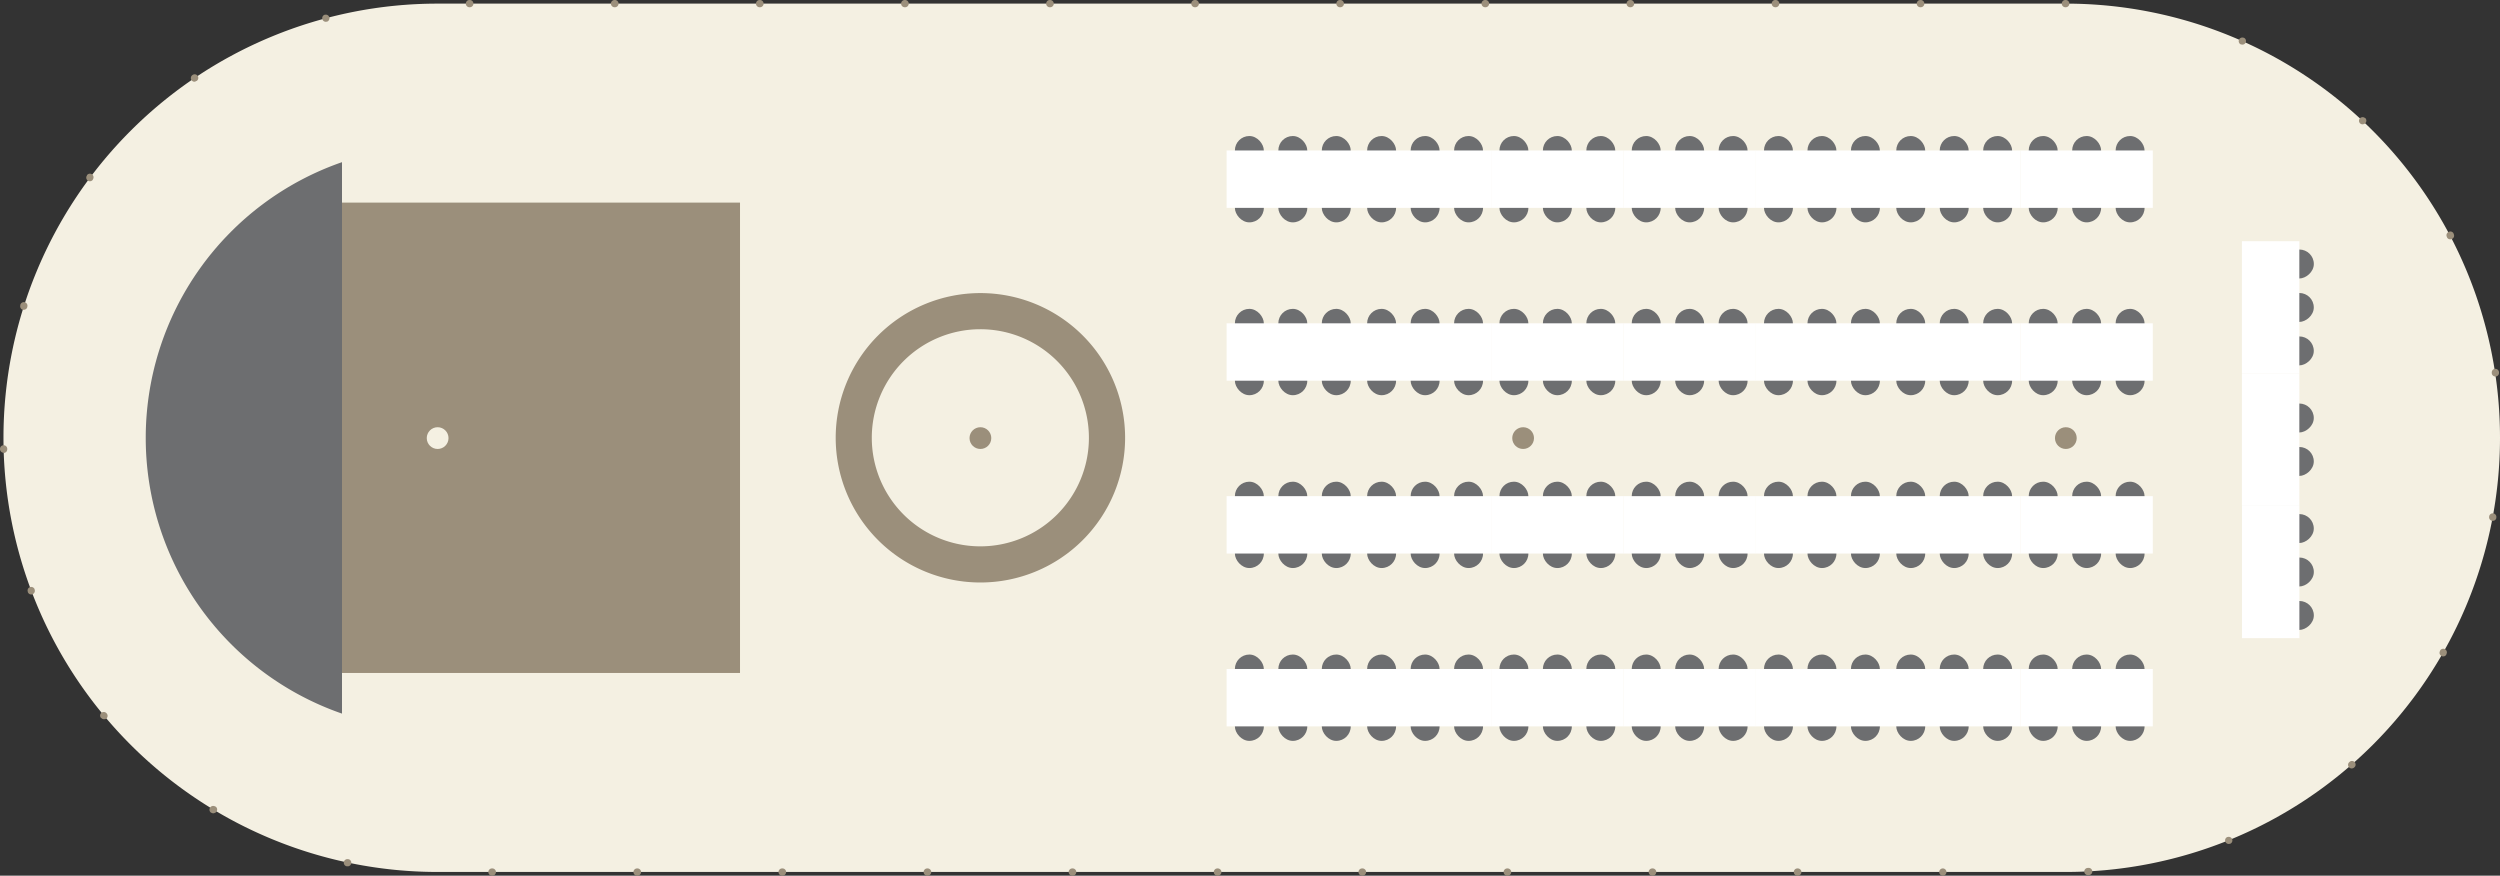
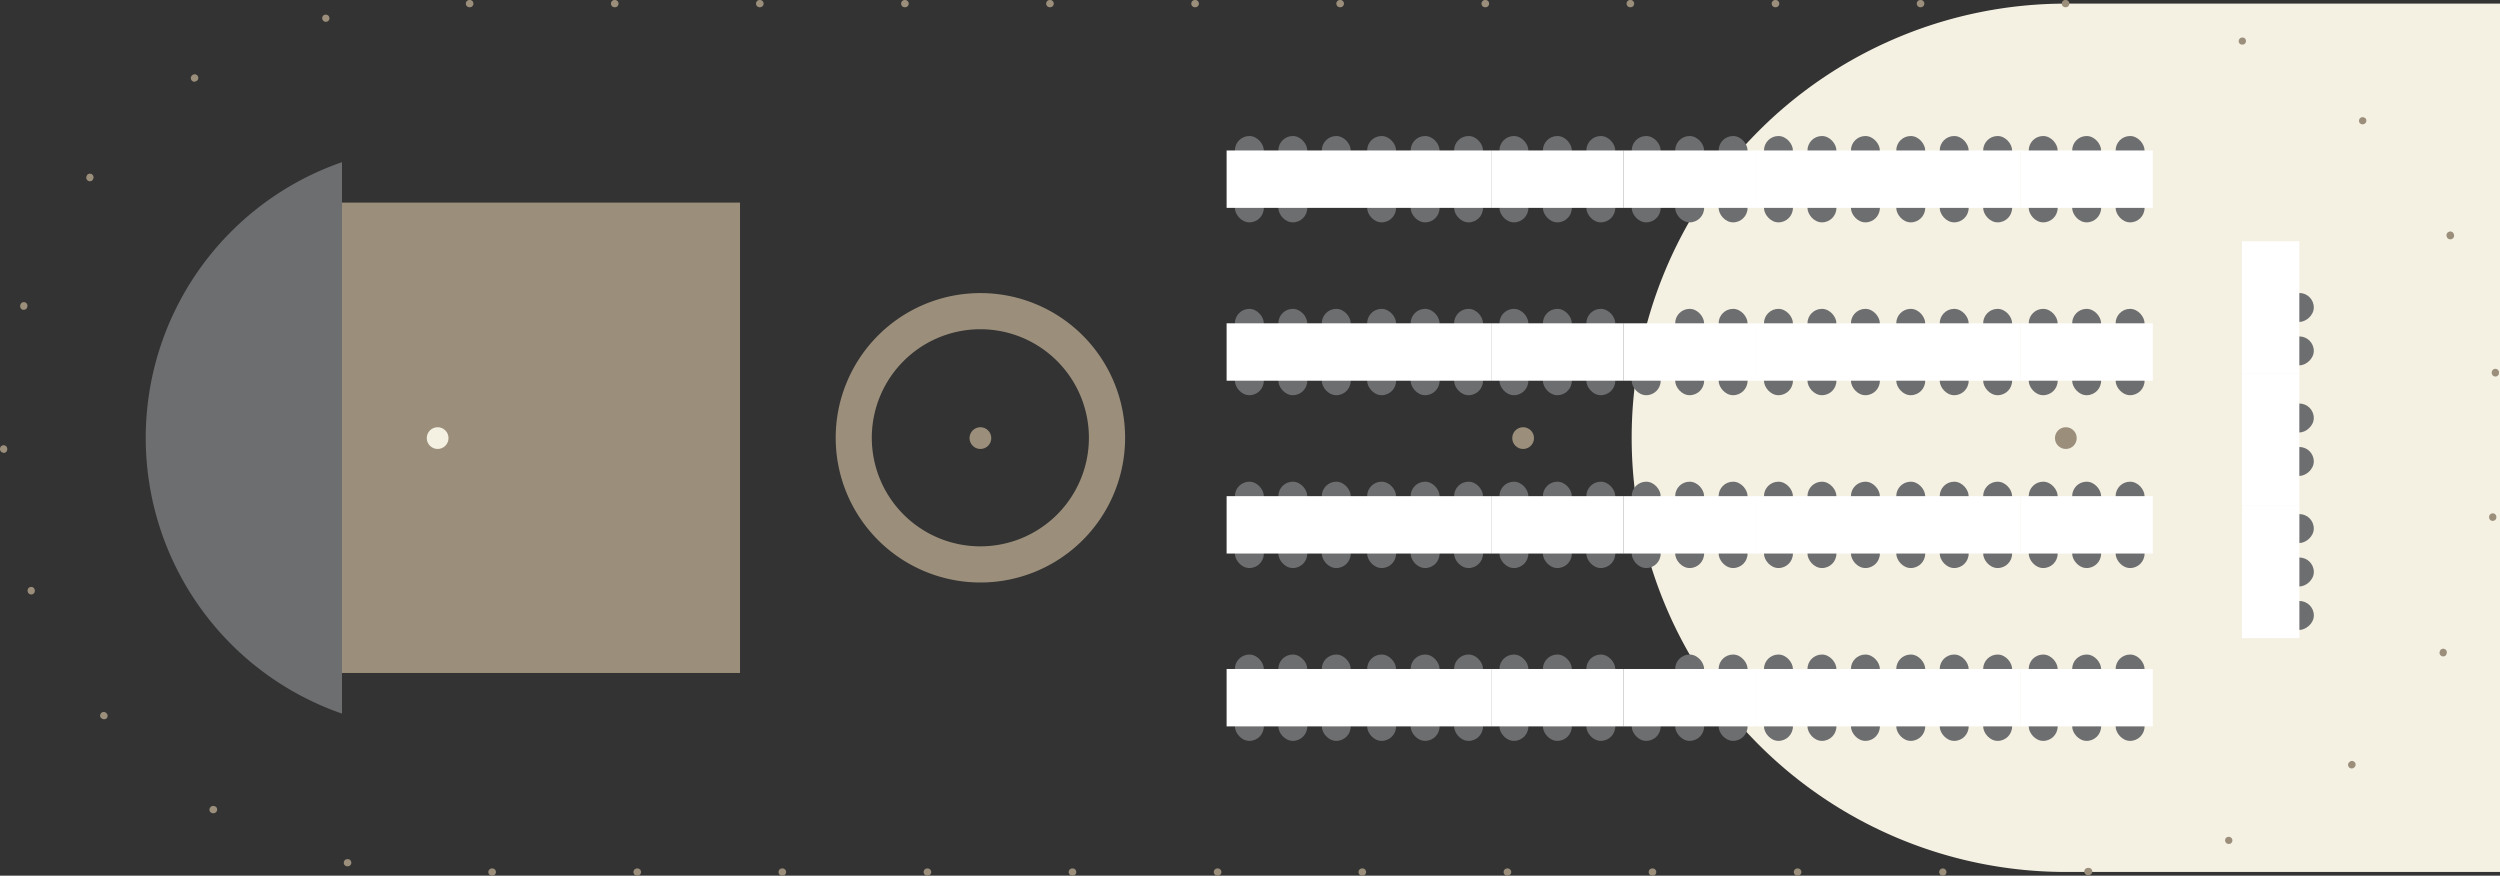
<svg xmlns="http://www.w3.org/2000/svg" xmlns:ns1="http://www.inkscape.org/namespaces/inkscape" xmlns:ns2="http://sodipodi.sourceforge.net/DTD/sodipodi-0.dtd" ns1:version="1.0 (4035a4f, 2020-05-01)" height="171.5" width="489.62" ns2:docname="12_34_1.svg" version="1.1" viewBox="0 0 489.62 171.5" data-name="Layer 1" id="Layer_1">
  <rect x="0" y="0" width="489.62" height="171.5" fill="#333333" stroke="none" />
  <ns2:namedview ns1:current-layer="Layer_1" ns1:window-maximized="1" ns1:window-y="23" ns1:window-x="0" ns1:cy="329.125" ns1:cx="244.81" ns1:zoom="1.116597" showgrid="false" id="namedview2018" ns1:window-height="964" ns1:window-width="1680" ns1:pageshadow="2" ns1:pageopacity="0" guidetolerance="10" gridtolerance="10" objecttolerance="10" borderopacity="1" bordercolor="#666666" pagecolor="#ffffff" />
  <defs id="defs835">
    <style id="style833">.cls-1{fill:#f4f0e2;}.cls-2{fill:#9b8f7b;}.cls-3{fill:#6d6e70;}.cls-4{fill:#fff;}</style>
  </defs>
-   <path id="path1163" d="M 404.59,0.71 H 85.71 a 85.03,85.03 0 0 0 0,170.06 h 318.88 a 85.03,85.03 0 1 0 0,-170.06 z" class="cls-1" />
+   <path id="path1163" d="M 404.59,0.71 a 85.03,85.03 0 0 0 0,170.06 h 318.88 a 85.03,85.03 0 1 0 0,-170.06 z" class="cls-1" />
  <circle id="circle1165" r="2.13" cy="85.8" cx="298.3" class="cls-2" />
  <circle id="circle1167" r="2.13" cy="85.8" cx="404.59" class="cls-2" />
  <circle id="circle1169" r="2.13" cy="85.8" cx="192.01" class="cls-2" />
  <path id="path1171" d="m 380.5,171.5 v 0 a 0.71,0.71 0 1 1 0,-1.42 v 0 a 0.71,0.71 0 0 1 0,1.42 z m -28.41,0 h -0.07 a 0.71,0.71 0 1 1 0,-1.42 h 0.07 a 0.71,0.71 0 0 1 0,1.42 z m -28.42,0 h -0.07 a 0.71,0.71 0 1 1 0,-1.42 h 0.07 a 0.71,0.71 0 0 1 0,1.42 z m -28.41,0 h -0.07 a 0.71,0.71 0 0 1 0,-1.42 h 0.07 a 0.71,0.71 0 1 1 0,1.42 z m -28.42,0 h -0.07 a 0.71,0.71 0 0 1 0,-1.42 h 0.07 a 0.71,0.71 0 1 1 0,1.42 z m -28.34,0 h -0.07 a 0.71,0.71 0 1 1 0,-1.42 h 0.07 a 0.71,0.71 0 0 1 0,1.42 z m -28.42,0 h -0.07 a 0.71,0.71 0 0 1 0,-1.42 h 0.07 a 0.71,0.71 0 1 1 0,1.42 z m -28.41,0 h -0.07 a 0.71,0.71 0 0 1 0,-1.42 h 0.07 a 0.71,0.71 0 1 1 0,1.42 z m -28.42,0 h -0.07 a 0.71,0.71 0 1 1 0,-1.42 h 0.07 a 0.71,0.71 0 1 1 0,1.42 z m -28.41,0 h -0.07 a 0.71,0.71 0 0 1 0,-1.42 h 0.07 a 0.71,0.71 0 0 1 0,1.42 z m -28.42,0 h -0.07 a 0.71,0.71 0 0 1 0,-1.42 h 0.07 a 0.71,0.71 0 0 1 0,1.42 z m 312.49,-0.1 a 0.72,0.72 0 0 1 -0.71,-0.68 0.71,0.71 0 0 1 0.68,-0.74 h 0.07 a 0.71,0.71 0 1 1 0.07,1.41 h -0.11 z m -340.8,-1.74 h -0.15 -0.07 a 0.711,0.711 0 0 1 0.3,-1.39 h 0.07 a 0.71,0.71 0 0 1 -0.15,1.4 z m 368.39,-4.37 a 0.71,0.71 0 0 1 -0.27,-1.37 h 0.07 a 0.71,0.71 0 0 1 0.53,1.31 h -0.06 a 0.86,0.86 0 0 1 -0.27,0.06 z m -394.69,-6 a 0.69,0.69 0 0 1 -0.37,-0.1 h -0.06 a 0.7,0.7 0 0 1 -0.24,-1 0.71,0.71 0 0 1 1,-0.24 h 0.06 a 0.71,0.71 0 0 1 -0.36,1.31 z m 418.76,-8.79 a 0.71,0.71 0 0 1 -0.53,-0.24 0.7,0.7 0 0 1 0.07,-1 l 0.05,-0.05 a 0.712,0.712 0 0 1 0.94,1.07 l -0.06,0.05 a 0.75,0.75 0 0 1 -0.47,0.17 z M 20.36,140.86 a 0.7,0.7 0 0 1 -0.54,-0.26 h -0.05 a 0.71,0.71 0 0 1 1.09,-0.91 l 0.05,0.05 a 0.71,0.71 0 0 1 -0.09,1 0.75,0.75 0 0 1 -0.46,0.12 z m 458.14,-12.3 a 0.73,0.73 0 0 1 -0.35,-0.09 0.7,0.7 0 0 1 -0.26,-1 v -0.06 a 0.71,0.71 0 0 1 1.23,0.71 v 0.06 a 0.7,0.7 0 0 1 -0.62,0.38 z M 6.12,116.43 a 0.72,0.72 0 0 1 -0.67,-0.46 v -0.07 a 0.7,0.7 0 0 1 0.41,-0.91 0.72,0.72 0 0 1 0.92,0.41 v 0.07 a 0.71,0.71 0 0 1 -0.41,0.91 0.74,0.74 0 0 1 -0.25,0.05 z M 488.2,102.01 h -0.13 a 0.71,0.71 0 0 1 -0.57,-0.83 v -0.06 a 0.711,0.711 0 0 1 1.4,0.25 v 0.08 a 0.7,0.7 0 0 1 -0.7,0.56 z M 0.71,88.67 A 0.72,0.72 0 0 1 0,87.97 v -0.06 a 0.71,0.71 0 0 1 1.42,0 v 0.07 a 0.71,0.71 0 0 1 -0.7,0.73 z m 488,-14.93 a 0.72,0.72 0 0 1 -0.7,-0.6 v -0.07 a 0.713,0.713 0 1 1 1.41,-0.21 v 0.07 a 0.72,0.72 0 0 1 -0.6,0.81 z M 4.66,60.67 H 4.45 A 0.72,0.72 0 0 1 3.98,59.78 v -0.07 a 0.71,0.71 0 1 1 1.35,0.43 v 0.06 a 0.71,0.71 0 0 1 -0.67,0.47 z m 475.21,-13.8 a 0.7,0.7 0 0 1 -0.63,-0.38 v -0.05 a 0.7,0.7 0 0 1 0.29,-1 0.71,0.71 0 0 1 1,0.28 v 0.07 a 0.7,0.7 0 0 1 -0.3,1 0.61,0.61 0 0 1 -0.36,0.08 z M 17.61,35.5 a 0.69,0.69 0 0 1 -0.43,-0.14 0.71,0.71 0 0 1 -0.14,-1 V 34.3 a 0.711,0.711 0 0 1 1.14,0.85 v 0.06 a 0.72,0.72 0 0 1 -0.57,0.29 z m 445.1,-11.14 a 0.75,0.75 0 0 1 -0.48,-0.19 l -0.06,-0.06 a 0.71,0.71 0 0 1 1,-1 h 0.05 a 0.71,0.71 0 0 1 -0.49,1.23 z M 38.07,16.01 a 0.7,0.7 0 0 1 -0.57,-0.31 0.72,0.72 0 0 1 0.19,-1 v 0 a 0.71,0.71 0 1 1 0.8,1.17 h -0.06 a 0.71,0.71 0 0 1 -0.36,0.14 z m 401.1,-7.27 a 0.72,0.72 0 0 1 -0.29,-0.06 h -0.07 a 0.71,0.71 0 0 1 0.58,-1.29 h 0.06 a 0.7,0.7 0 0 1 0.36,0.93 0.68,0.68 0 0 1 -0.64,0.42 z M 63.79,4.27 A 0.71,0.71 0 0 1 63.61,2.88 h 0.07 a 0.71,0.71 0 0 1 0.36,1.37 h -0.07 z m 340.8,-2.85 h -0.09 a 0.71,0.71 0 0 1 0,-1.42 h 0.07 a 0.71,0.71 0 0 1 0,1.42 z m -28.42,0 h -0.07 a 0.71,0.71 0 1 1 0,-1.42 h 0.07 a 0.71,0.71 0 1 1 0,1.42 z m -28.41,0 h -0.07 a 0.71,0.71 0 0 1 0,-1.42 h 0.07 a 0.71,0.71 0 0 1 0,1.42 z m -28.42,0 h -0.07 a 0.71,0.71 0 0 1 0,-1.42 h 0.07 a 0.71,0.71 0 0 1 0,1.42 z m -28.41,0 h -0.07 a 0.71,0.71 0 1 1 0,-1.42 h 0.07 a 0.71,0.71 0 0 1 0,1.42 z m -28.43,0 h -0.07 a 0.71,0.71 0 0 1 0,-1.42 h 0.07 a 0.71,0.71 0 0 1 0,1.42 z m -28.41,0 h -0.07 a 0.71,0.71 0 0 1 0,-1.42 h 0.07 a 0.71,0.71 0 0 1 0,1.42 z m -28.42,0 h -0.07 a 0.71,0.71 0 0 1 0,-1.42 h 0.07 a 0.71,0.71 0 0 1 0,1.42 z m -28.41,0 h -0.07 a 0.71,0.71 0 0 1 0,-1.42 h 0.07 a 0.71,0.71 0 0 1 0,1.42 z m -28.42,0 h -0.07 a 0.71,0.71 0 0 1 0,-1.42 h 0.07 a 0.71,0.71 0 1 1 0,1.42 z m -28.41,0 h -0.07 a 0.71,0.71 0 1 1 0,-1.42 h 0.07 a 0.71,0.71 0 0 1 0,1.42 z m -28.42,0 h -0.07 a 0.71,0.71 0 1 1 0,-1.42 h 0.07 a 0.71,0.71 0 0 1 0,1.42 z" class="cls-2" />
  <path id="path1173" d="M 192.01,57.4 A 28.34,28.34 0 1 0 220.35,85.74 28.34,28.34 0 0 0 192.01,57.4 Z m 0,49.6 A 21.26,21.26 0 1 1 213.26,85.74 21.26,21.26 0 0 1 192.01,107 Z" class="cls-2" />
  <rect id="rect1175" rx="2.83" height="5.67" width="5.67" y="26.64" x="241.85" class="cls-3" />
  <rect id="rect1177" rx="2.83" height="5.67" width="5.67" y="37.88" x="241.85" class="cls-3" />
  <rect id="rect1179" rx="2.83" height="5.67" width="5.67" y="26.64" x="250.36" class="cls-3" />
  <rect id="rect1181" rx="2.83" height="5.67" width="5.67" y="37.88" x="250.36" class="cls-3" />
  <rect id="rect1183" rx="2.83" height="5.67" width="5.67" y="26.64" x="258.87" class="cls-3" />
-   <rect id="rect1185" rx="2.83" height="5.67" width="5.67" y="37.88" x="258.87" class="cls-3" />
  <rect id="rect1187" height="11.24" width="25.93" y="29.47" x="240.23" class="cls-4" />
  <rect id="rect1189" rx="2.83" height="5.67" width="5.67" y="26.64" x="267.75" class="cls-3" />
  <rect id="rect1191" rx="2.83" height="5.67" width="5.67" y="37.88" x="267.75" class="cls-3" />
  <rect id="rect1193" rx="2.83" height="5.67" width="5.67" y="26.64" x="276.27" class="cls-3" />
  <rect id="rect1195" rx="2.83" height="5.67" width="5.67" y="37.88" x="276.27" class="cls-3" />
  <rect id="rect1197" rx="2.83" height="5.67" width="5.67" y="26.64" x="284.78" class="cls-3" />
  <rect id="rect1199" rx="2.83" height="5.67" width="5.67" y="37.88" x="284.78" class="cls-3" />
  <rect id="rect1201" height="11.24" width="25.93" y="29.47" x="266.13" class="cls-4" />
  <rect id="rect1203" rx="2.83" height="5.67" width="5.67" y="26.64" x="293.66" class="cls-3" />
  <rect id="rect1205" rx="2.83" height="5.67" width="5.67" y="37.88" x="293.66" class="cls-3" />
  <rect id="rect1207" rx="2.83" height="5.67" width="5.67" y="26.64" x="302.17" class="cls-3" />
  <rect id="rect1209" rx="2.83" height="5.67" width="5.67" y="37.88" x="302.17" class="cls-3" />
  <rect id="rect1211" rx="2.83" height="5.67" width="5.67" y="26.64" x="310.68" class="cls-3" />
  <rect id="rect1213" rx="2.83" height="5.67" width="5.67" y="37.88" x="310.68" class="cls-3" />
  <rect id="rect1215" height="11.24" width="25.93" y="29.47" x="292.04" class="cls-4" />
  <rect id="rect1217" rx="2.83" height="5.67" width="5.67" y="26.64" x="319.57" class="cls-3" />
  <rect id="rect1219" rx="2.83" height="5.67" width="5.67" y="37.88" x="319.57" class="cls-3" />
  <rect id="rect1221" rx="2.83" height="5.67" width="5.67" y="26.64" x="328.08" class="cls-3" />
  <rect id="rect1223" rx="2.83" height="5.67" width="5.67" y="37.88" x="328.08" class="cls-3" />
  <rect id="rect1225" rx="2.83" height="5.67" width="5.67" y="26.64" x="336.59" class="cls-3" />
  <rect id="rect1227" rx="2.83" height="5.67" width="5.67" y="37.88" x="336.59" class="cls-3" />
  <rect id="rect1229" height="11.24" width="25.93" y="29.47" x="317.95" class="cls-4" />
  <rect id="rect1231" rx="2.83" height="5.67" width="5.67" y="26.64" x="345.47" class="cls-3" />
  <rect id="rect1233" rx="2.83" height="5.67" width="5.67" y="37.88" x="345.47" class="cls-3" />
  <rect id="rect1235" rx="2.83" height="5.67" width="5.67" y="26.64" x="353.99" class="cls-3" />
  <rect id="rect1237" rx="2.83" height="5.67" width="5.67" y="37.88" x="353.99" class="cls-3" />
  <rect id="rect1239" rx="2.83" height="5.67" width="5.67" y="26.64" x="362.5" class="cls-3" />
  <rect id="rect1241" rx="2.83" height="5.67" width="5.67" y="37.88" x="362.5" class="cls-3" />
  <rect id="rect1243" height="11.24" width="25.93" y="29.47" x="343.85" class="cls-4" />
  <rect id="rect1245" rx="2.83" height="5.67" width="5.67" y="26.64" x="371.38" class="cls-3" />
  <rect id="rect1247" rx="2.83" height="5.67" width="5.67" y="37.88" x="371.38" class="cls-3" />
  <rect id="rect1249" rx="2.83" height="5.67" width="5.67" y="26.64" x="379.89" class="cls-3" />
  <rect id="rect1251" rx="2.83" height="5.67" width="5.67" y="37.88" x="379.89" class="cls-3" />
  <rect id="rect1253" rx="2.83" height="5.67" width="5.67" y="26.64" x="388.4" class="cls-3" />
  <rect id="rect1255" rx="2.83" height="5.67" width="5.67" y="37.88" x="388.4" class="cls-3" />
  <rect id="rect1257" height="11.24" width="25.93" y="29.47" x="369.76" class="cls-4" />
  <rect id="rect1259" rx="2.83" height="5.67" width="5.67" y="26.64" x="397.32" class="cls-3" />
  <rect id="rect1261" rx="2.83" height="5.67" width="5.67" y="37.88" x="397.32" class="cls-3" />
  <rect id="rect1263" rx="2.83" height="5.67" width="5.67" y="26.64" x="405.83" class="cls-3" />
  <rect id="rect1265" rx="2.83" height="5.67" width="5.67" y="37.88" x="405.83" class="cls-3" />
  <rect id="rect1267" rx="2.83" height="5.67" width="5.67" y="26.64" x="414.34" class="cls-3" />
  <rect id="rect1269" rx="2.83" height="5.67" width="5.67" y="37.88" x="414.34" class="cls-3" />
  <rect id="rect1271" height="11.24" width="25.93" y="29.47" x="395.69" class="cls-4" />
  <rect id="rect1273" rx="2.83" height="5.67" width="5.67" y="60.49" x="397.32" class="cls-3" />
  <rect id="rect1275" rx="2.83" height="5.67" width="5.67" y="71.73" x="397.32" class="cls-3" />
  <rect id="rect1277" rx="2.83" height="5.67" width="5.67" y="60.49" x="405.83" class="cls-3" />
  <rect id="rect1279" rx="2.83" height="5.67" width="5.67" y="71.73" x="405.83" class="cls-3" />
  <rect id="rect1281" rx="2.83" height="5.67" width="5.67" y="60.49" x="414.34" class="cls-3" />
  <rect id="rect1283" rx="2.83" height="5.67" width="5.67" y="71.73" x="414.34" class="cls-3" />
  <rect id="rect1285" height="11.24" width="25.93" y="63.32" x="395.69" class="cls-4" />
  <rect id="rect1287" rx="2.83" height="5.67" width="5.67" y="60.49" x="241.85" class="cls-3" />
  <rect id="rect1289" rx="2.83" height="5.67" width="5.67" y="71.73" x="241.85" class="cls-3" />
  <rect id="rect1291" rx="2.83" height="5.67" width="5.67" y="60.49" x="250.36" class="cls-3" />
  <rect id="rect1293" rx="2.83" height="5.67" width="5.67" y="71.73" x="250.36" class="cls-3" />
  <rect id="rect1295" rx="2.83" height="5.67" width="5.67" y="60.49" x="258.87" class="cls-3" />
  <rect id="rect1297" rx="2.83" height="5.67" width="5.67" y="71.73" x="258.87" class="cls-3" />
  <rect id="rect1299" height="11.24" width="25.93" y="63.32" x="240.23" class="cls-4" />
  <rect id="rect1301" rx="2.83" height="5.67" width="5.67" y="60.49" x="267.75" class="cls-3" />
  <rect id="rect1303" rx="2.83" height="5.67" width="5.67" y="71.73" x="267.75" class="cls-3" />
  <rect id="rect1305" rx="2.83" height="5.67" width="5.67" y="60.49" x="276.27" class="cls-3" />
  <rect id="rect1307" rx="2.83" height="5.67" width="5.67" y="71.73" x="276.27" class="cls-3" />
  <rect id="rect1309" rx="2.83" height="5.67" width="5.67" y="60.49" x="284.78" class="cls-3" />
  <rect id="rect1311" rx="2.83" height="5.67" width="5.67" y="71.73" x="284.78" class="cls-3" />
  <rect id="rect1313" height="11.24" width="25.93" y="63.32" x="266.13" class="cls-4" />
  <rect id="rect1315" rx="2.83" height="5.67" width="5.67" y="60.49" x="293.66" class="cls-3" />
  <rect id="rect1317" rx="2.83" height="5.67" width="5.67" y="71.73" x="293.66" class="cls-3" />
  <rect id="rect1319" rx="2.83" height="5.67" width="5.67" y="60.49" x="302.17" class="cls-3" />
  <rect id="rect1321" rx="2.83" height="5.67" width="5.67" y="71.73" x="302.17" class="cls-3" />
  <rect id="rect1323" rx="2.83" height="5.67" width="5.67" y="60.49" x="310.68" class="cls-3" />
  <rect id="rect1325" rx="2.83" height="5.67" width="5.67" y="71.73" x="310.68" class="cls-3" />
  <rect id="rect1327" height="11.24" width="25.93" y="63.32" x="292.04" class="cls-4" />
-   <rect id="rect1329" rx="2.83" height="5.67" width="5.67" y="60.49" x="319.57" class="cls-3" />
  <rect id="rect1331" rx="2.83" height="5.67" width="5.67" y="71.73" x="319.57" class="cls-3" />
  <rect id="rect1333" rx="2.83" height="5.67" width="5.67" y="60.49" x="328.08" class="cls-3" />
  <rect id="rect1335" rx="2.83" height="5.67" width="5.67" y="71.73" x="328.08" class="cls-3" />
  <rect id="rect1337" rx="2.83" height="5.67" width="5.67" y="60.49" x="336.59" class="cls-3" />
  <rect id="rect1339" rx="2.83" height="5.67" width="5.67" y="71.73" x="336.59" class="cls-3" />
  <rect id="rect1341" height="11.24" width="25.93" y="63.32" x="317.95" class="cls-4" />
  <rect id="rect1343" rx="2.83" height="5.67" width="5.67" y="60.49" x="345.47" class="cls-3" />
  <rect id="rect1345" rx="2.83" height="5.67" width="5.67" y="71.73" x="345.47" class="cls-3" />
  <rect id="rect1347" rx="2.83" height="5.67" width="5.67" y="60.49" x="353.99" class="cls-3" />
  <rect id="rect1349" rx="2.83" height="5.67" width="5.67" y="71.73" x="353.99" class="cls-3" />
  <rect id="rect1351" rx="2.83" height="5.67" width="5.67" y="60.49" x="362.5" class="cls-3" />
  <rect id="rect1353" rx="2.83" height="5.67" width="5.67" y="71.73" x="362.5" class="cls-3" />
  <rect id="rect1355" height="11.24" width="25.93" y="63.32" x="343.85" class="cls-4" />
  <rect id="rect1357" rx="2.83" height="5.67" width="5.67" y="60.49" x="371.38" class="cls-3" />
  <rect id="rect1359" rx="2.83" height="5.67" width="5.67" y="71.73" x="371.38" class="cls-3" />
  <rect id="rect1361" rx="2.83" height="5.67" width="5.67" y="60.49" x="379.89" class="cls-3" />
  <rect id="rect1363" rx="2.83" height="5.67" width="5.67" y="71.73" x="379.89" class="cls-3" />
  <rect id="rect1365" rx="2.83" height="5.67" width="5.67" y="60.49" x="388.4" class="cls-3" />
  <rect id="rect1367" rx="2.83" height="5.67" width="5.67" y="71.73" x="388.4" class="cls-3" />
  <rect id="rect1369" height="11.24" width="25.93" y="63.32" x="369.76" class="cls-4" />
  <rect id="rect1371" rx="2.83" height="5.67" width="5.67" y="94.34" x="397.32" class="cls-3" />
  <rect id="rect1373" rx="2.83" height="5.67" width="5.67" y="105.58" x="397.32" class="cls-3" />
  <rect id="rect1375" rx="2.83" height="5.67" width="5.67" y="94.34" x="405.83" class="cls-3" />
  <rect id="rect1377" rx="2.83" height="5.67" width="5.67" y="105.58" x="405.83" class="cls-3" />
  <rect id="rect1379" rx="2.83" height="5.67" width="5.67" y="94.34" x="414.34" class="cls-3" />
  <rect id="rect1381" rx="2.83" height="5.67" width="5.67" y="105.58" x="414.34" class="cls-3" />
  <rect id="rect1383" height="11.24" width="25.93" y="97.17" x="395.69" class="cls-4" />
  <rect id="rect1385" rx="2.83" height="5.67" width="5.67" y="94.34" x="241.85" class="cls-3" />
  <rect id="rect1387" rx="2.83" height="5.67" width="5.67" y="105.58" x="241.85" class="cls-3" />
  <rect id="rect1389" rx="2.83" height="5.67" width="5.67" y="94.34" x="250.36" class="cls-3" />
  <rect id="rect1391" rx="2.83" height="5.67" width="5.67" y="105.58" x="250.36" class="cls-3" />
  <rect id="rect1393" rx="2.83" height="5.67" width="5.67" y="94.34" x="258.87" class="cls-3" />
  <rect id="rect1395" rx="2.83" height="5.67" width="5.67" y="105.58" x="258.87" class="cls-3" />
  <rect id="rect1397" height="11.24" width="25.93" y="97.17" x="240.23" class="cls-4" />
  <rect id="rect1399" rx="2.83" height="5.67" width="5.67" y="94.34" x="267.75" class="cls-3" />
  <rect id="rect1401" rx="2.83" height="5.67" width="5.67" y="105.58" x="267.75" class="cls-3" />
  <rect id="rect1403" rx="2.83" height="5.67" width="5.67" y="94.34" x="276.27" class="cls-3" />
  <rect id="rect1405" rx="2.83" height="5.67" width="5.67" y="105.58" x="276.27" class="cls-3" />
  <rect id="rect1407" rx="2.83" height="5.67" width="5.67" y="94.34" x="284.78" class="cls-3" />
  <rect id="rect1409" rx="2.83" height="5.67" width="5.67" y="105.58" x="284.78" class="cls-3" />
  <rect id="rect1411" height="11.24" width="25.93" y="97.17" x="266.13" class="cls-4" />
  <rect id="rect1413" rx="2.83" height="5.67" width="5.67" y="94.34" x="293.66" class="cls-3" />
  <rect id="rect1415" rx="2.83" height="5.67" width="5.67" y="105.58" x="293.66" class="cls-3" />
  <rect id="rect1417" rx="2.83" height="5.67" width="5.67" y="94.34" x="302.17" class="cls-3" />
  <rect id="rect1419" rx="2.83" height="5.67" width="5.67" y="105.58" x="302.17" class="cls-3" />
  <rect id="rect1421" rx="2.83" height="5.67" width="5.67" y="94.34" x="310.68" class="cls-3" />
  <rect id="rect1423" rx="2.83" height="5.67" width="5.67" y="105.58" x="310.68" class="cls-3" />
  <rect id="rect1425" height="11.24" width="25.93" y="97.17" x="292.04" class="cls-4" />
  <rect id="rect1427" rx="2.83" height="5.67" width="5.67" y="94.34" x="319.57" class="cls-3" />
  <rect id="rect1429" rx="2.83" height="5.67" width="5.67" y="105.58" x="319.57" class="cls-3" />
  <rect id="rect1431" rx="2.83" height="5.67" width="5.67" y="94.34" x="328.08" class="cls-3" />
  <rect id="rect1433" rx="2.83" height="5.67" width="5.67" y="105.58" x="328.08" class="cls-3" />
  <rect id="rect1435" rx="2.83" height="5.67" width="5.67" y="94.34" x="336.59" class="cls-3" />
  <rect id="rect1437" rx="2.83" height="5.67" width="5.67" y="105.58" x="336.59" class="cls-3" />
  <rect id="rect1439" height="11.24" width="25.93" y="97.17" x="317.95" class="cls-4" />
  <rect id="rect1441" rx="2.83" height="5.67" width="5.67" y="94.34" x="345.47" class="cls-3" />
  <rect id="rect1443" rx="2.83" height="5.67" width="5.67" y="105.58" x="345.47" class="cls-3" />
  <rect id="rect1445" rx="2.83" height="5.67" width="5.67" y="94.34" x="353.99" class="cls-3" />
  <rect id="rect1447" rx="2.83" height="5.67" width="5.67" y="105.58" x="353.99" class="cls-3" />
  <rect id="rect1449" rx="2.83" height="5.67" width="5.67" y="94.34" x="362.5" class="cls-3" />
  <rect id="rect1451" rx="2.83" height="5.67" width="5.67" y="105.58" x="362.5" class="cls-3" />
  <rect id="rect1453" height="11.24" width="25.93" y="97.17" x="343.85" class="cls-4" />
  <rect id="rect1455" rx="2.83" height="5.67" width="5.67" y="94.34" x="371.38" class="cls-3" />
  <rect id="rect1457" rx="2.83" height="5.67" width="5.67" y="105.58" x="371.38" class="cls-3" />
  <rect id="rect1459" rx="2.83" height="5.67" width="5.67" y="94.34" x="379.89" class="cls-3" />
  <rect id="rect1461" rx="2.83" height="5.67" width="5.67" y="105.58" x="379.89" class="cls-3" />
  <rect id="rect1463" rx="2.83" height="5.67" width="5.67" y="94.34" x="388.4" class="cls-3" />
  <rect id="rect1465" rx="2.83" height="5.67" width="5.67" y="105.58" x="388.4" class="cls-3" />
  <rect id="rect1467" height="11.24" width="25.93" y="97.17" x="369.76" class="cls-4" />
  <rect id="rect1469" rx="2.83" height="5.67" width="5.67" y="128.19" x="397.32" class="cls-3" />
  <rect id="rect1471" rx="2.83" height="5.67" width="5.67" y="139.43" x="397.32" class="cls-3" />
  <rect id="rect1473" rx="2.83" height="5.67" width="5.67" y="128.19" x="405.83" class="cls-3" />
  <rect id="rect1475" rx="2.83" height="5.67" width="5.67" y="139.43" x="405.83" class="cls-3" />
  <rect id="rect1477" rx="2.83" height="5.67" width="5.67" y="128.19" x="414.34" class="cls-3" />
  <rect id="rect1479" rx="2.83" height="5.67" width="5.67" y="139.43" x="414.34" class="cls-3" />
  <rect id="rect1481" height="11.24" width="25.93" y="131.02" x="395.69" class="cls-4" />
  <rect id="rect1483" rx="2.83" height="5.67" width="5.67" y="128.19" x="241.85" class="cls-3" />
  <rect id="rect1485" rx="2.83" height="5.67" width="5.67" y="139.43" x="241.85" class="cls-3" />
  <rect id="rect1487" rx="2.83" height="5.67" width="5.67" y="128.19" x="250.36" class="cls-3" />
  <rect id="rect1489" rx="2.83" height="5.67" width="5.67" y="139.43" x="250.36" class="cls-3" />
  <rect id="rect1491" rx="2.83" height="5.67" width="5.67" y="128.19" x="258.87" class="cls-3" />
  <rect id="rect1493" rx="2.83" height="5.67" width="5.67" y="139.43" x="258.87" class="cls-3" />
  <rect id="rect1495" height="11.24" width="25.93" y="131.02" x="240.23" class="cls-4" />
  <rect id="rect1497" rx="2.83" height="5.67" width="5.67" y="128.19" x="267.75" class="cls-3" />
  <rect id="rect1499" rx="2.83" height="5.67" width="5.67" y="139.43" x="267.75" class="cls-3" />
  <rect id="rect1501" rx="2.83" height="5.67" width="5.67" y="128.19" x="276.27" class="cls-3" />
  <rect id="rect1503" rx="2.83" height="5.67" width="5.67" y="139.43" x="276.27" class="cls-3" />
  <rect id="rect1505" rx="2.83" height="5.67" width="5.67" y="128.19" x="284.78" class="cls-3" />
  <rect id="rect1507" rx="2.83" height="5.67" width="5.67" y="139.43" x="284.78" class="cls-3" />
  <rect id="rect1509" height="11.24" width="25.93" y="131.02" x="266.13" class="cls-4" />
  <rect id="rect1511" rx="2.83" height="5.67" width="5.67" y="128.19" x="293.66" class="cls-3" />
  <rect id="rect1513" rx="2.83" height="5.67" width="5.67" y="139.43" x="293.66" class="cls-3" />
  <rect id="rect1515" rx="2.83" height="5.67" width="5.67" y="128.19" x="302.17" class="cls-3" />
  <rect id="rect1517" rx="2.83" height="5.67" width="5.67" y="139.43" x="302.17" class="cls-3" />
  <rect id="rect1519" rx="2.83" height="5.67" width="5.67" y="128.19" x="310.68" class="cls-3" />
  <rect id="rect1521" rx="2.83" height="5.67" width="5.67" y="139.43" x="310.68" class="cls-3" />
  <rect id="rect1523" height="11.24" width="25.93" y="131.02" x="292.04" class="cls-4" />
-   <rect id="rect1525" rx="2.83" height="5.67" width="5.67" y="128.19" x="319.57" class="cls-3" />
  <rect id="rect1527" rx="2.83" height="5.67" width="5.67" y="139.43" x="319.57" class="cls-3" />
  <rect id="rect1529" rx="2.83" height="5.67" width="5.67" y="128.19" x="328.08" class="cls-3" />
  <rect id="rect1531" rx="2.83" height="5.67" width="5.67" y="139.43" x="328.08" class="cls-3" />
  <rect id="rect1533" rx="2.83" height="5.67" width="5.67" y="128.19" x="336.59" class="cls-3" />
  <rect id="rect1535" rx="2.83" height="5.67" width="5.67" y="139.43" x="336.59" class="cls-3" />
  <rect id="rect1537" height="11.24" width="25.93" y="131.02" x="317.95" class="cls-4" />
  <rect id="rect1539" rx="2.83" height="5.67" width="5.67" y="128.19" x="345.47" class="cls-3" />
  <rect id="rect1541" rx="2.83" height="5.67" width="5.67" y="139.43" x="345.47" class="cls-3" />
  <rect id="rect1543" rx="2.83" height="5.67" width="5.67" y="128.19" x="353.99" class="cls-3" />
  <rect id="rect1545" rx="2.83" height="5.67" width="5.67" y="139.43" x="353.99" class="cls-3" />
  <rect id="rect1547" rx="2.83" height="5.67" width="5.67" y="128.19" x="362.5" class="cls-3" />
  <rect id="rect1549" rx="2.83" height="5.67" width="5.67" y="139.43" x="362.5" class="cls-3" />
  <rect id="rect1551" height="11.24" width="25.93" y="131.02" x="343.85" class="cls-4" />
  <rect id="rect1553" rx="2.83" height="5.67" width="5.67" y="128.19" x="371.38" class="cls-3" />
  <rect id="rect1555" rx="2.83" height="5.67" width="5.67" y="139.43" x="371.38" class="cls-3" />
  <rect id="rect1557" rx="2.83" height="5.67" width="5.67" y="128.19" x="379.89" class="cls-3" />
  <rect id="rect1559" rx="2.83" height="5.67" width="5.67" y="139.43" x="379.89" class="cls-3" />
  <rect id="rect1561" rx="2.83" height="5.67" width="5.67" y="128.19" x="388.4" class="cls-3" />
  <rect id="rect1563" rx="2.83" height="5.67" width="5.67" y="139.43" x="388.4" class="cls-3" />
  <rect id="rect1565" height="11.24" width="25.93" y="131.02" x="369.76" class="cls-4" />
  <rect id="rect1567" height="92.12" width="77.95" y="39.68" x="66.98" class="cls-2" />
  <path id="path1569" d="m 66.98,31.76 a 57.15,57.15 0 0 0 0,108 z" class="cls-3" />
  <circle id="circle1571" r="2.13" cy="85.8" cx="85.71" class="cls-1" />
-   <rect id="rect1573" transform="rotate(90)" rx="2.83" height="5.67" width="5.67" y="-453.16" x="48.87" class="cls-3" />
  <rect id="rect1575" transform="rotate(90)" rx="2.83" height="5.67" width="5.67" y="-453.15" x="57.38" class="cls-3" />
  <rect id="rect1577" transform="rotate(90)" rx="2.83" height="5.67" width="5.67" y="-453.15" x="65.89" class="cls-3" />
  <rect id="rect1579" transform="rotate(90)" height="11.24" width="25.93" y="-450.32" x="47.24" class="cls-4" />
  <rect id="rect1581" transform="rotate(90)" rx="2.83" height="5.67" width="5.67" y="-453.15" x="79.03" class="cls-3" />
  <rect id="rect1583" transform="rotate(90)" rx="2.83" height="5.67" width="5.67" y="-453.15" x="87.54" class="cls-3" />
  <rect id="rect1585" transform="rotate(90)" height="11.24" width="25.93" y="-450.32" x="73.14" class="cls-4" />
  <rect id="rect1587" transform="rotate(90)" rx="2.83" height="5.67" width="5.67" y="-453.15" x="100.68" class="cls-3" />
  <rect id="rect1589" transform="rotate(90)" rx="2.83" height="5.67" width="5.67" y="-453.16" x="109.19" class="cls-3" />
  <rect id="rect1591" transform="rotate(90)" rx="2.83" height="5.67" width="5.67" y="-453.16" x="117.7" class="cls-3" />
  <rect id="rect1593" transform="rotate(90)" height="11.24" width="25.93" y="-450.33" x="99.05" class="cls-4" />
</svg>